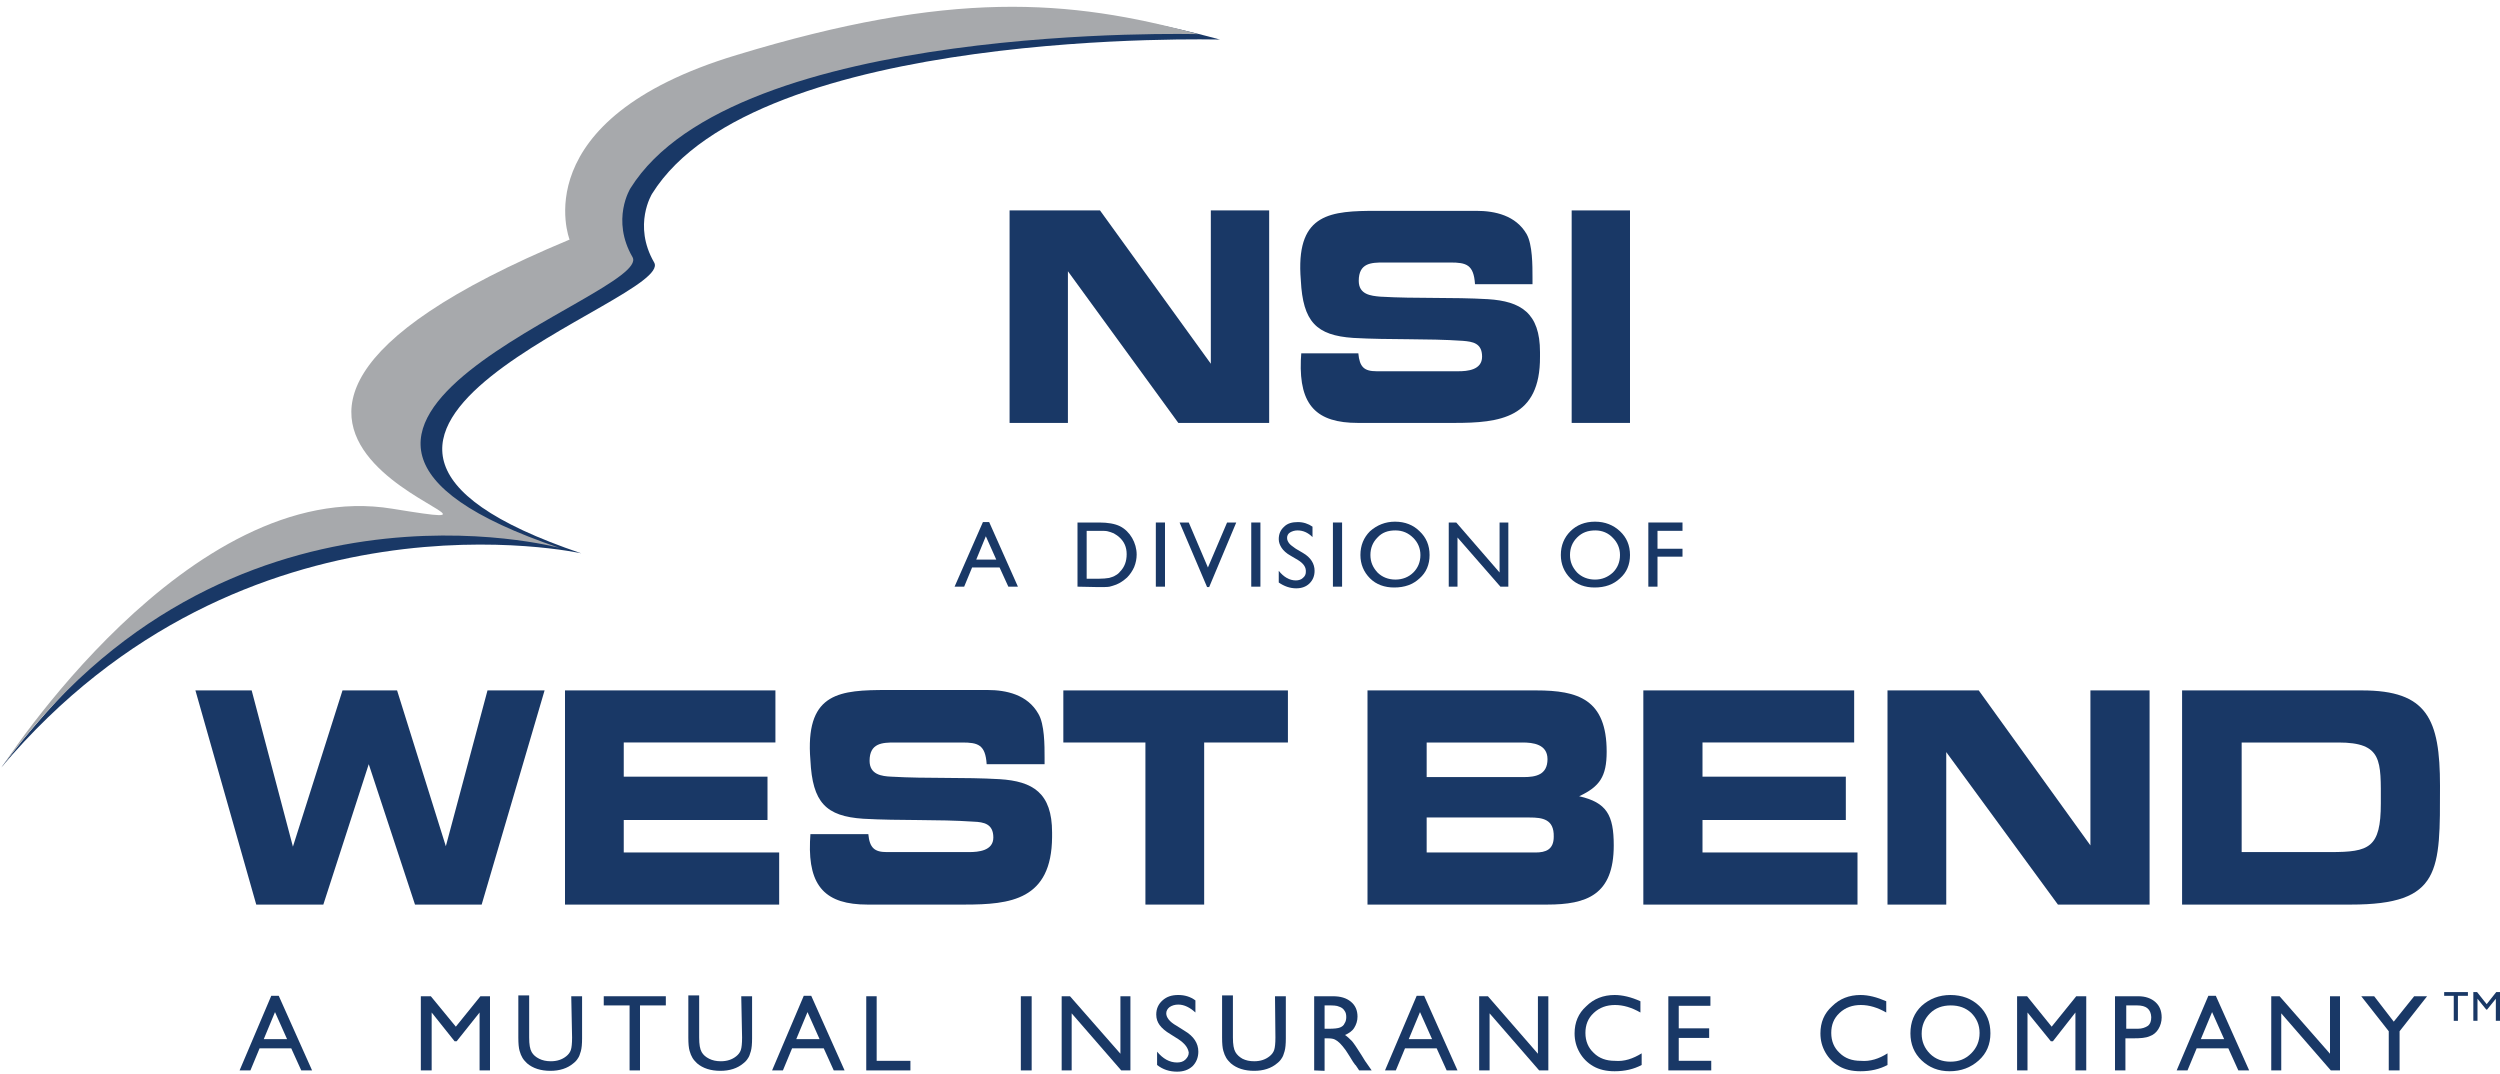
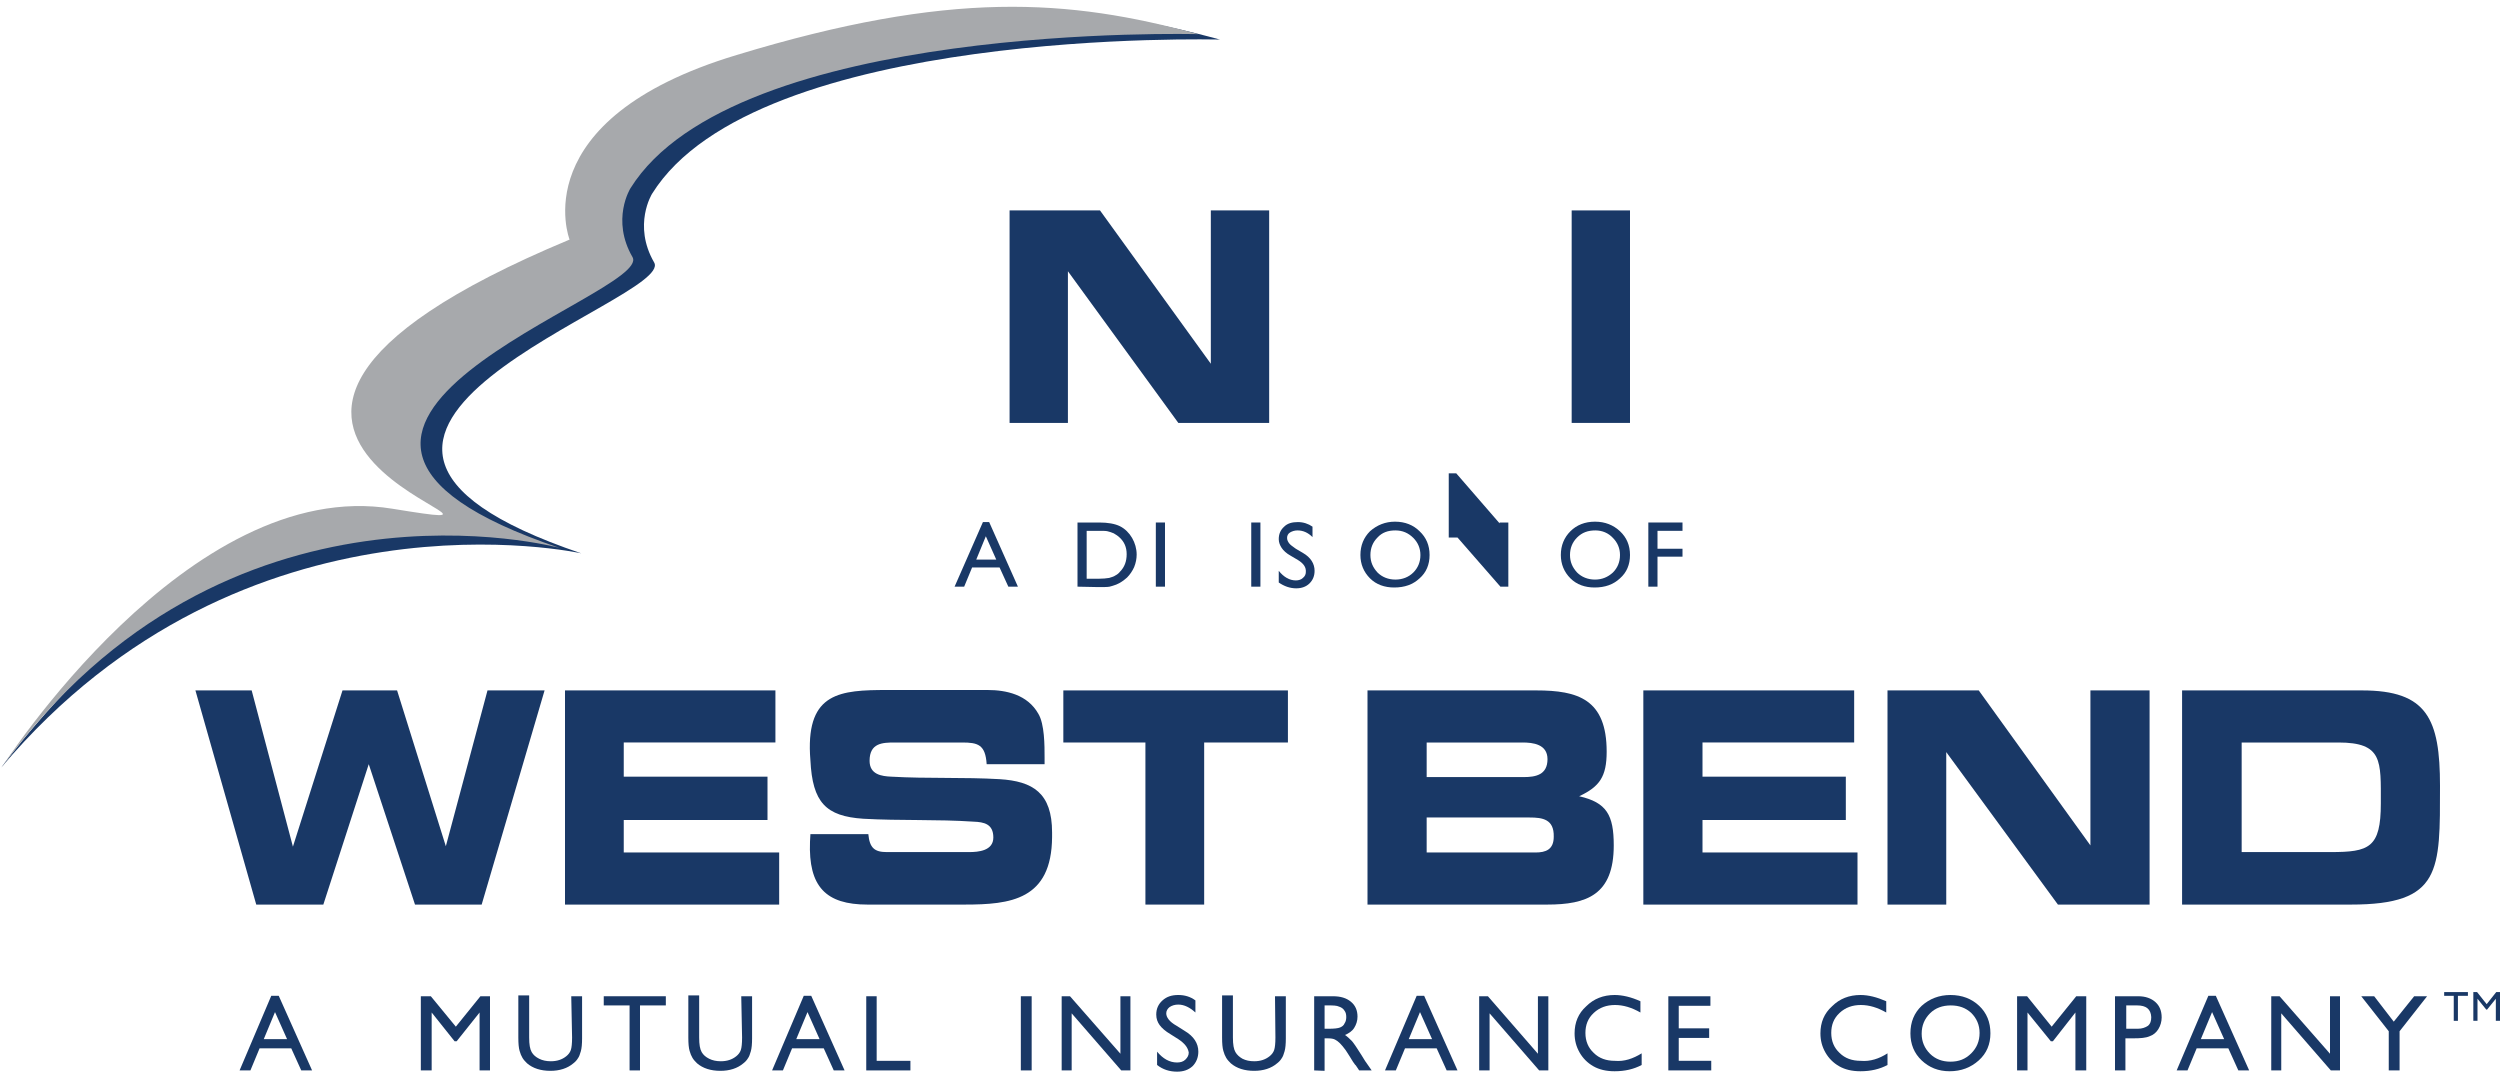
<svg xmlns="http://www.w3.org/2000/svg" enable-background="new 0 0 600 257.7" viewBox="0 0 600 257.7">
  <path d="m292.8 9.5s-111.3-3.1-136.3 37c0 0-4.7 7.5.5 16.5s-103.8 40.6-17.5 69.8c0 0-80.7-18-139.2 51.4 0 0 50-68.9 99.1-60.8 49.1 8-75-15.6 42.5-64.6 0 0-11.3-28.8 40.1-44.3 51.4-15.6 79.7-13.5 110.8-5" fill="#193866" />
  <path d="m287.6 8.2s-111.3-3.1-136.3 37c0 0-4.7 7.5.5 16.5s-103.8 40.6-17.5 69.8c0 0-80.1-21.8-133.9 52.7 0 0 44.8-70.2 93.8-62.1 49.1 8-75-15.6 42.5-64.6 0 0-11.3-28.8 40.1-44.3 51.3-15.6 79.6-13.5 110.8-5" fill="#a7a9ac" />
  <g fill="#193866">
    <path d="m282.8 101.5-26.5-36.4v36.4h-14v-51h21.7l26.6 36.8v-36.8h14v51" />
-     <path d="m349 101.5h-23.1c-9.9 0-14.1-4.2-13.7-15l.1-1.7h13.7c.3 3.3 1.4 4.3 4.4 4.3h19.6c2.2 0 5.7-.3 5.7-3.5 0-3.3-2.3-3.6-4.6-3.8-8.7-.6-17.5-.2-26.3-.7-8.9-.6-12.1-3.9-12.6-13.8l-.1-1.5c-.7-14.6 7.3-15.2 18.3-15.2h23.9c4.5 0 9.5 1.1 12.1 5.6 1.4 2.5 1.4 7.5 1.4 10.4v1.6h-13.8c-.3-4.7-2.1-5.2-5.9-5.2h-16c-3 0-6 .1-6 4.4 0 3.3 2.9 3.6 5.2 3.8 8.6.5 17.2.1 25.8.6 7.9.5 12.5 3.3 12.5 12.7v1.1c.1 14.8-9.7 15.9-20.6 15.9" />
    <path d="m377.2 50.5h14v51h-14z" />
    <path d="m235.9 125.3h1.5l6.9 15.5h-2.3l-2.1-4.6h-6.6l-1.9 4.6h-2.3m10-6.5-2.5-5.6-2.3 5.6z" />
    <path d="m258.6 140.8v-15.4h5.2c2.1 0 3.8.3 5 .9s2.2 1.6 2.9 2.8 1.1 2.6 1.1 4c0 1-.2 2-.6 3-.4.9-1 1.8-1.7 2.5-.8.7-1.6 1.3-2.6 1.7-.6.2-1.1.4-1.6.5s-1.4.1-2.8.1m.1-13.5h-2.8v11.5h2.8c1.1 0 2-.1 2.6-.2.6-.2 1.1-.3 1.5-.6.4-.2.8-.5 1.1-.9 1.1-1.1 1.6-2.5 1.6-4.2s-.6-3-1.7-4c-.4-.4-.9-.7-1.4-1-.5-.2-1-.4-1.5-.5-.4-.1-1.1-.1-2.2-.1" />
    <path d="m277.4 125.4h2.2v15.4h-2.2z" />
-     <path d="m294.5 125.4h2.2l-6.5 15.5h-.5l-6.6-15.5h2.2l4.6 10.8" />
    <path d="m300.3 125.4h2.2v15.4h-2.2z" />
    <path d="m311.5 134.4-1.7-1c-1.1-.6-1.8-1.3-2.2-1.9s-.7-1.3-.7-2.1c0-1.2.4-2.2 1.3-3 .8-.8 1.9-1.1 3.3-1.1 1.3 0 2.5.4 3.5 1.1v2.5c-1.1-1.1-2.3-1.6-3.6-1.6-.7 0-1.3.2-1.8.5s-.7.8-.7 1.3.2.9.5 1.3.9.8 1.6 1.3l1.7 1c1.9 1.1 2.8 2.6 2.8 4.3 0 1.2-.4 2.2-1.2 3s-1.9 1.2-3.2 1.2c-1.5 0-2.9-.5-4.2-1.4v-2.8c1.2 1.5 2.6 2.3 4.1 2.3.7 0 1.3-.2 1.7-.6.5-.4.7-.9.7-1.4.1-1.2-.6-2.1-1.9-2.9" />
-     <path d="m319.9 125.4h2.2v15.4h-2.2z" />
    <path d="m334.8 125.2c2.4 0 4.4.8 5.9 2.3 1.6 1.5 2.4 3.4 2.4 5.7s-.8 4.2-2.4 5.6c-1.6 1.5-3.6 2.2-6.1 2.2-2.3 0-4.3-.7-5.8-2.2s-2.3-3.4-2.3-5.6c0-2.3.8-4.2 2.3-5.7 1.7-1.5 3.7-2.3 6-2.3m.1 2.1c-1.8 0-3.2.5-4.3 1.7-1.1 1.1-1.7 2.5-1.7 4.2s.6 3 1.7 4.2c1.1 1.1 2.6 1.7 4.3 1.7s3.2-.6 4.3-1.7 1.7-2.5 1.7-4.2c0-1.6-.6-3-1.7-4.1-1.2-1.2-2.6-1.8-4.3-1.8" />
-     <path d="m359.9 125.4h2.1v15.4h-1.9l-10.3-11.8v11.8h-2.1v-15.4h1.8l10.4 12" />
+     <path d="m359.9 125.4h2.1v15.4h-1.9l-10.3-11.8h-2.1v-15.4h1.8l10.4 12" />
    <path d="m382.8 125.2c2.4 0 4.4.8 6 2.3s2.4 3.4 2.4 5.7-.8 4.2-2.4 5.6c-1.6 1.5-3.6 2.2-6.1 2.2-2.3 0-4.3-.7-5.8-2.2s-2.3-3.4-2.3-5.6c0-2.3.8-4.2 2.3-5.7s3.5-2.3 5.9-2.3m.1 2.1c-1.8 0-3.2.5-4.4 1.7-1.1 1.1-1.7 2.5-1.7 4.2s.6 3 1.7 4.2c1.1 1.1 2.6 1.7 4.3 1.7s3.1-.6 4.3-1.7c1.1-1.1 1.7-2.5 1.7-4.2 0-1.6-.6-3-1.7-4.1-1.1-1.2-2.6-1.8-4.2-1.8" />
    <path d="m395.6 125.4h8.2v2h-6v4.3h6v1.9h-6v7.2h-2.2" />
    <path d="m115.6 217.1h-16l-11.1-33.7-10.9 33.7h-16.1l-14.6-51.4h13.5l9.9 37.5 11.9-37.5h13.1l11.7 37.4 10-37.4h13.7" />
    <path d="m135.6 217.1v-51.4h50.5v12.5h-36.4v8.2h34.5v10.4h-34.5v7.8h37.3v12.5" />
    <path d="m231.5 217.1h-23.3c-10 0-14.2-4.3-13.8-15.1l.1-1.8h13.9c.3 3.3 1.5 4.3 4.4 4.3h19.8c2.2 0 5.8-.3 5.8-3.5 0-3.3-2.3-3.7-4.7-3.8-8.8-.6-17.7-.2-26.5-.7-9-.6-12.2-3.9-12.7-14l-.1-1.5c-.7-14.8 7.3-15.4 18.5-15.4h24.1c4.5 0 9.6 1.1 12.2 5.7 1.5 2.5 1.5 7.6 1.5 10.5v1.6h-13.9c-.3-4.7-2.1-5.2-5.9-5.2h-16.1c-3 0-6.1.1-6.1 4.4 0 3.3 2.9 3.7 5.2 3.8 8.7.5 17.4.1 26 .6 8 .5 12.6 3.3 12.6 12.8v1.1c-.1 15.1-10 16.2-21 16.2" />
    <path d="m289 178.2v38.9h-14.1v-38.9h-19.7v-12.5h53.9v12.5" />
    <path d="m371.3 217.1h-43.1v-51.4h40.5c10 0 16.9 2.1 16.9 14.7 0 6-1.7 8.4-6.6 10.7 6.6 1.5 8.3 4.5 8.3 11.8 0 11.9-6.5 14.2-16 14.2m-5.9-38.9h-23v8.3h23.3c2.8 0 5.7-.5 5.7-4.3 0-3.6-3.5-4-6-4m1.7 18h-24.7v8.4h26.1c2.5 0 4.4-.7 4.4-3.8.1-4.2-2.7-4.6-5.8-4.6" />
    <path d="m394.4 217.1v-51.4h50.6v12.5h-36.4v8.2h34.4v10.4h-34.4v7.8h37.2v12.5" />
    <path d="m493.9 217.1-26.8-36.6v36.6h-14.1v-51.4h21.9l26.8 37.2v-37.2h14.2v51.4" />
    <path d="m564.2 217.1h-40.5v-51.4h43.2c15.6 0 18.7 6.8 18.7 22.9 0 20.4.4 28.5-21.4 28.5m-3-38.9h-23.2v26.3h21.3c9.3 0 12.1-1 12.1-11.7 0-10.2.5-14.6-10.2-14.6" />
    <path d="m586.6 238.1h5.7v.9h-2.4v6h-1v-6h-2.3" />
    <path d="m599.1 238.1h.9v6.9h-1v-5.3l-2.1 2.6h-.2l-2.1-2.6v5.3h-1v-6.9h.9l2.3 2.9" />
    <path d="m65.1 239h1.8l8 17.9h-2.6l-2.4-5.3h-7.6l-2.2 5.3h-2.6m11.4-7.5-2.9-6.5-2.7 6.5z" />
    <path d="m115.3 239.1h2.3v17.8h-2.5v-13.9l-5.5 6.9h-.5l-5.5-6.9v13.9h-2.6v-17.8h2.4l6 7.3" />
    <path d="m137.1 239.1h2.6v10.1c0 1.4-.1 2.4-.3 3.1s-.4 1.3-.7 1.7c-.3.5-.7.9-1.1 1.2-1.4 1.2-3.3 1.8-5.5 1.8-2.3 0-4.2-.6-5.6-1.8-.4-.4-.8-.8-1.1-1.3s-.5-1-.7-1.7-.3-1.7-.3-3.2v-10.1h2.6v10.1c0 1.7.2 2.8.6 3.5s1 1.2 1.8 1.6 1.7.6 2.8.6c1.5 0 2.7-.4 3.7-1.2.5-.4.9-.9 1.1-1.5s.3-1.6.3-3" />
    <path d="m144.9 239.1h14.9v2.2h-6.2v15.6h-2.5v-15.6h-6.2" />
    <path d="m177.9 239.1h2.6v10.1c0 1.4-.1 2.4-.3 3.1s-.4 1.3-.7 1.7c-.3.5-.7.9-1.1 1.2-1.4 1.2-3.3 1.8-5.5 1.8-2.3 0-4.2-.6-5.6-1.8-.4-.4-.8-.8-1.1-1.3s-.5-1-.7-1.7-.3-1.7-.3-3.2v-10.1h2.6v10.1c0 1.7.2 2.8.6 3.5s1 1.2 1.8 1.6 1.7.6 2.8.6c1.5 0 2.7-.4 3.7-1.2.5-.4.9-.9 1.1-1.5s.3-1.6.3-3" />
    <path d="m192.9 239h1.8l8 17.9h-2.6l-2.4-5.3h-7.6l-2.2 5.3h-2.6m11.4-7.5-2.9-6.5-2.7 6.5z" />
    <path d="m207.9 239.1h2.5v15.5h8.1v2.3h-10.6" />
    <path d="m245 239.1h2.6v17.8h-2.6z" />
    <path d="m268.9 239.1h2.4v17.8h-2.2l-11.9-13.7v13.7h-2.4v-17.8h2l12.1 13.8" />
    <path d="m282.8 249.4-1.9-1.2c-1.2-.7-2.1-1.5-2.6-2.2s-.8-1.5-.8-2.5c0-1.4.5-2.5 1.5-3.4s2.2-1.3 3.8-1.3c1.5 0 2.9.4 4.1 1.3v2.9c-1.3-1.2-2.7-1.9-4.1-1.9-.8 0-1.5.2-2.1.6-.5.4-.8.9-.8 1.5 0 .5.2 1 .6 1.5s1 1 1.9 1.5l1.9 1.2c2.2 1.3 3.3 3 3.3 5 0 1.4-.5 2.6-1.4 3.5-1 .9-2.2 1.3-3.7 1.3-1.8 0-3.4-.5-4.8-1.6v-3.2c1.4 1.7 3 2.6 4.8 2.6.8 0 1.5-.2 2-.7s.8-1 .8-1.7c-.2-1.2-1-2.2-2.5-3.2" />
    <path d="m306 239.1h2.6v10.1c0 1.4-.1 2.4-.3 3.1s-.4 1.3-.7 1.7c-.3.5-.7.9-1.1 1.2-1.4 1.2-3.3 1.8-5.5 1.8-2.3 0-4.2-.6-5.6-1.8-.4-.4-.8-.8-1.1-1.3s-.5-1-.7-1.7-.3-1.7-.3-3.2v-10.1h2.6v10.1c0 1.7.2 2.8.6 3.5s1 1.2 1.7 1.6c.8.4 1.7.6 2.8.6 1.5 0 2.7-.4 3.7-1.2.5-.4.9-.9 1.1-1.5s.3-1.6.3-3" />
    <path d="m315.4 256.9v-17.8h4.5c1.8 0 3.2.4 4.3 1.3s1.6 2.1 1.6 3.6c0 1-.3 1.9-.8 2.7s-1.3 1.3-2.2 1.7c.6.4 1.1.9 1.7 1.5.5.6 1.3 1.8 2.3 3.4.6 1 1.1 1.8 1.5 2.3l.9 1.3h-3l-.8-1.2-.2-.2-.5-.7-.8-1.3-.9-1.4c-.5-.7-1-1.3-1.4-1.7s-.8-.7-1.2-.9-.9-.3-1.8-.3h-.7v7.8m.8-15.7h-.8v5.6h1c1.3 0 2.2-.1 2.7-.3s.9-.5 1.1-1c.3-.4.4-1 .4-1.5 0-.6-.1-1.1-.4-1.5-.3-.5-.7-.8-1.3-1-.6-.3-1.5-.3-2.7-.3" />
    <path d="m340 239h1.8l8 17.9h-2.6l-2.4-5.3h-7.6l-2.2 5.3h-2.6m11.3-7.5-2.9-6.5-2.7 6.5z" />
    <path d="m369.1 239.1h2.5v17.8h-2.2l-11.9-13.7v13.7h-2.5v-17.8h2.1l12 13.8" />
    <path d="m394 252.8v2.8c-1.9 1-4 1.5-6.5 1.5-2 0-3.7-.4-5.1-1.2s-2.5-1.9-3.3-3.3-1.2-2.9-1.2-4.6c0-2.6.9-4.8 2.8-6.5 1.8-1.8 4.1-2.7 6.8-2.7 1.9 0 4 .5 6.2 1.5v2.7c-2.1-1.2-4.1-1.8-6.1-1.8s-3.7.6-5.1 1.9-2 2.9-2 4.8c0 2 .7 3.6 2 4.8 1.3 1.3 3 1.9 5.1 1.9 2.2.2 4.3-.5 6.4-1.8" />
    <path d="m400.4 239.1h10.1v2.3h-7.6v5.4h7.3v2.3h-7.3v5.5h7.8v2.3h-10.3" />
    <path d="m453 252.8v2.8c-1.9 1-4 1.5-6.5 1.5-2 0-3.7-.4-5.1-1.2s-2.5-1.9-3.3-3.3-1.2-2.9-1.2-4.6c0-2.6.9-4.8 2.8-6.5 1.8-1.8 4.1-2.7 6.8-2.7 1.9 0 3.9.5 6.2 1.5v2.7c-2.1-1.2-4.1-1.8-6.1-1.8s-3.7.6-5.1 1.9-2 2.9-2 4.8c0 2 .7 3.6 2 4.8 1.3 1.3 3 1.9 5.1 1.9 2.2.2 4.4-.5 6.4-1.8" />
    <path d="m468.1 238.8c2.8 0 5.1.9 6.9 2.6s2.7 3.9 2.7 6.6c0 2.6-.9 4.8-2.8 6.5s-4.2 2.6-7 2.6c-2.7 0-4.9-.9-6.7-2.6s-2.7-3.9-2.7-6.5c0-2.7.9-4.9 2.7-6.6 1.9-1.7 4.2-2.6 6.9-2.6m.1 2.5c-2 0-3.7.6-5 1.9s-2 2.9-2 4.9c0 1.9.7 3.5 2 4.8s3 1.9 4.9 1.9c2 0 3.6-.6 5-2 1.3-1.3 2-2.9 2-4.9 0-1.9-.7-3.5-2-4.8-1.3-1.2-2.9-1.8-4.9-1.8" />
    <path d="m498.3 239.1h2.4v17.8h-2.6v-13.9l-5.4 6.9h-.5l-5.6-6.9v13.9h-2.5v-17.8h2.4l5.9 7.3" />
    <path d="m507.6 256.9v-17.8h5.6c1.7 0 3.1.5 4.1 1.4s1.5 2.1 1.5 3.7c0 1-.3 2-.8 2.8s-1.2 1.4-2.1 1.7c-.9.4-2.2.5-3.9.5h-1.9v7.7m2.8-15.6h-2.6v5.6h2.8c1 0 1.8-.3 2.4-.7.6-.5.8-1.2.8-2.1-.1-1.9-1.2-2.8-3.4-2.8" />
    <path d="m530 239h1.8l8 17.9h-2.6l-2.4-5.3h-7.6l-2.2 5.3h-2.6m11.4-7.5-2.9-6.5-2.7 6.5z" />
    <path d="m559.2 239.1h2.4v17.8h-2.2l-11.9-13.7v13.7h-2.4v-17.8h2l12.1 13.8" />
    <path d="m579.4 239.1h3.1l-6.6 8.4v9.4h-2.6v-9.4l-6.6-8.4h3.1l4.7 6.1" />
  </g>
</svg>